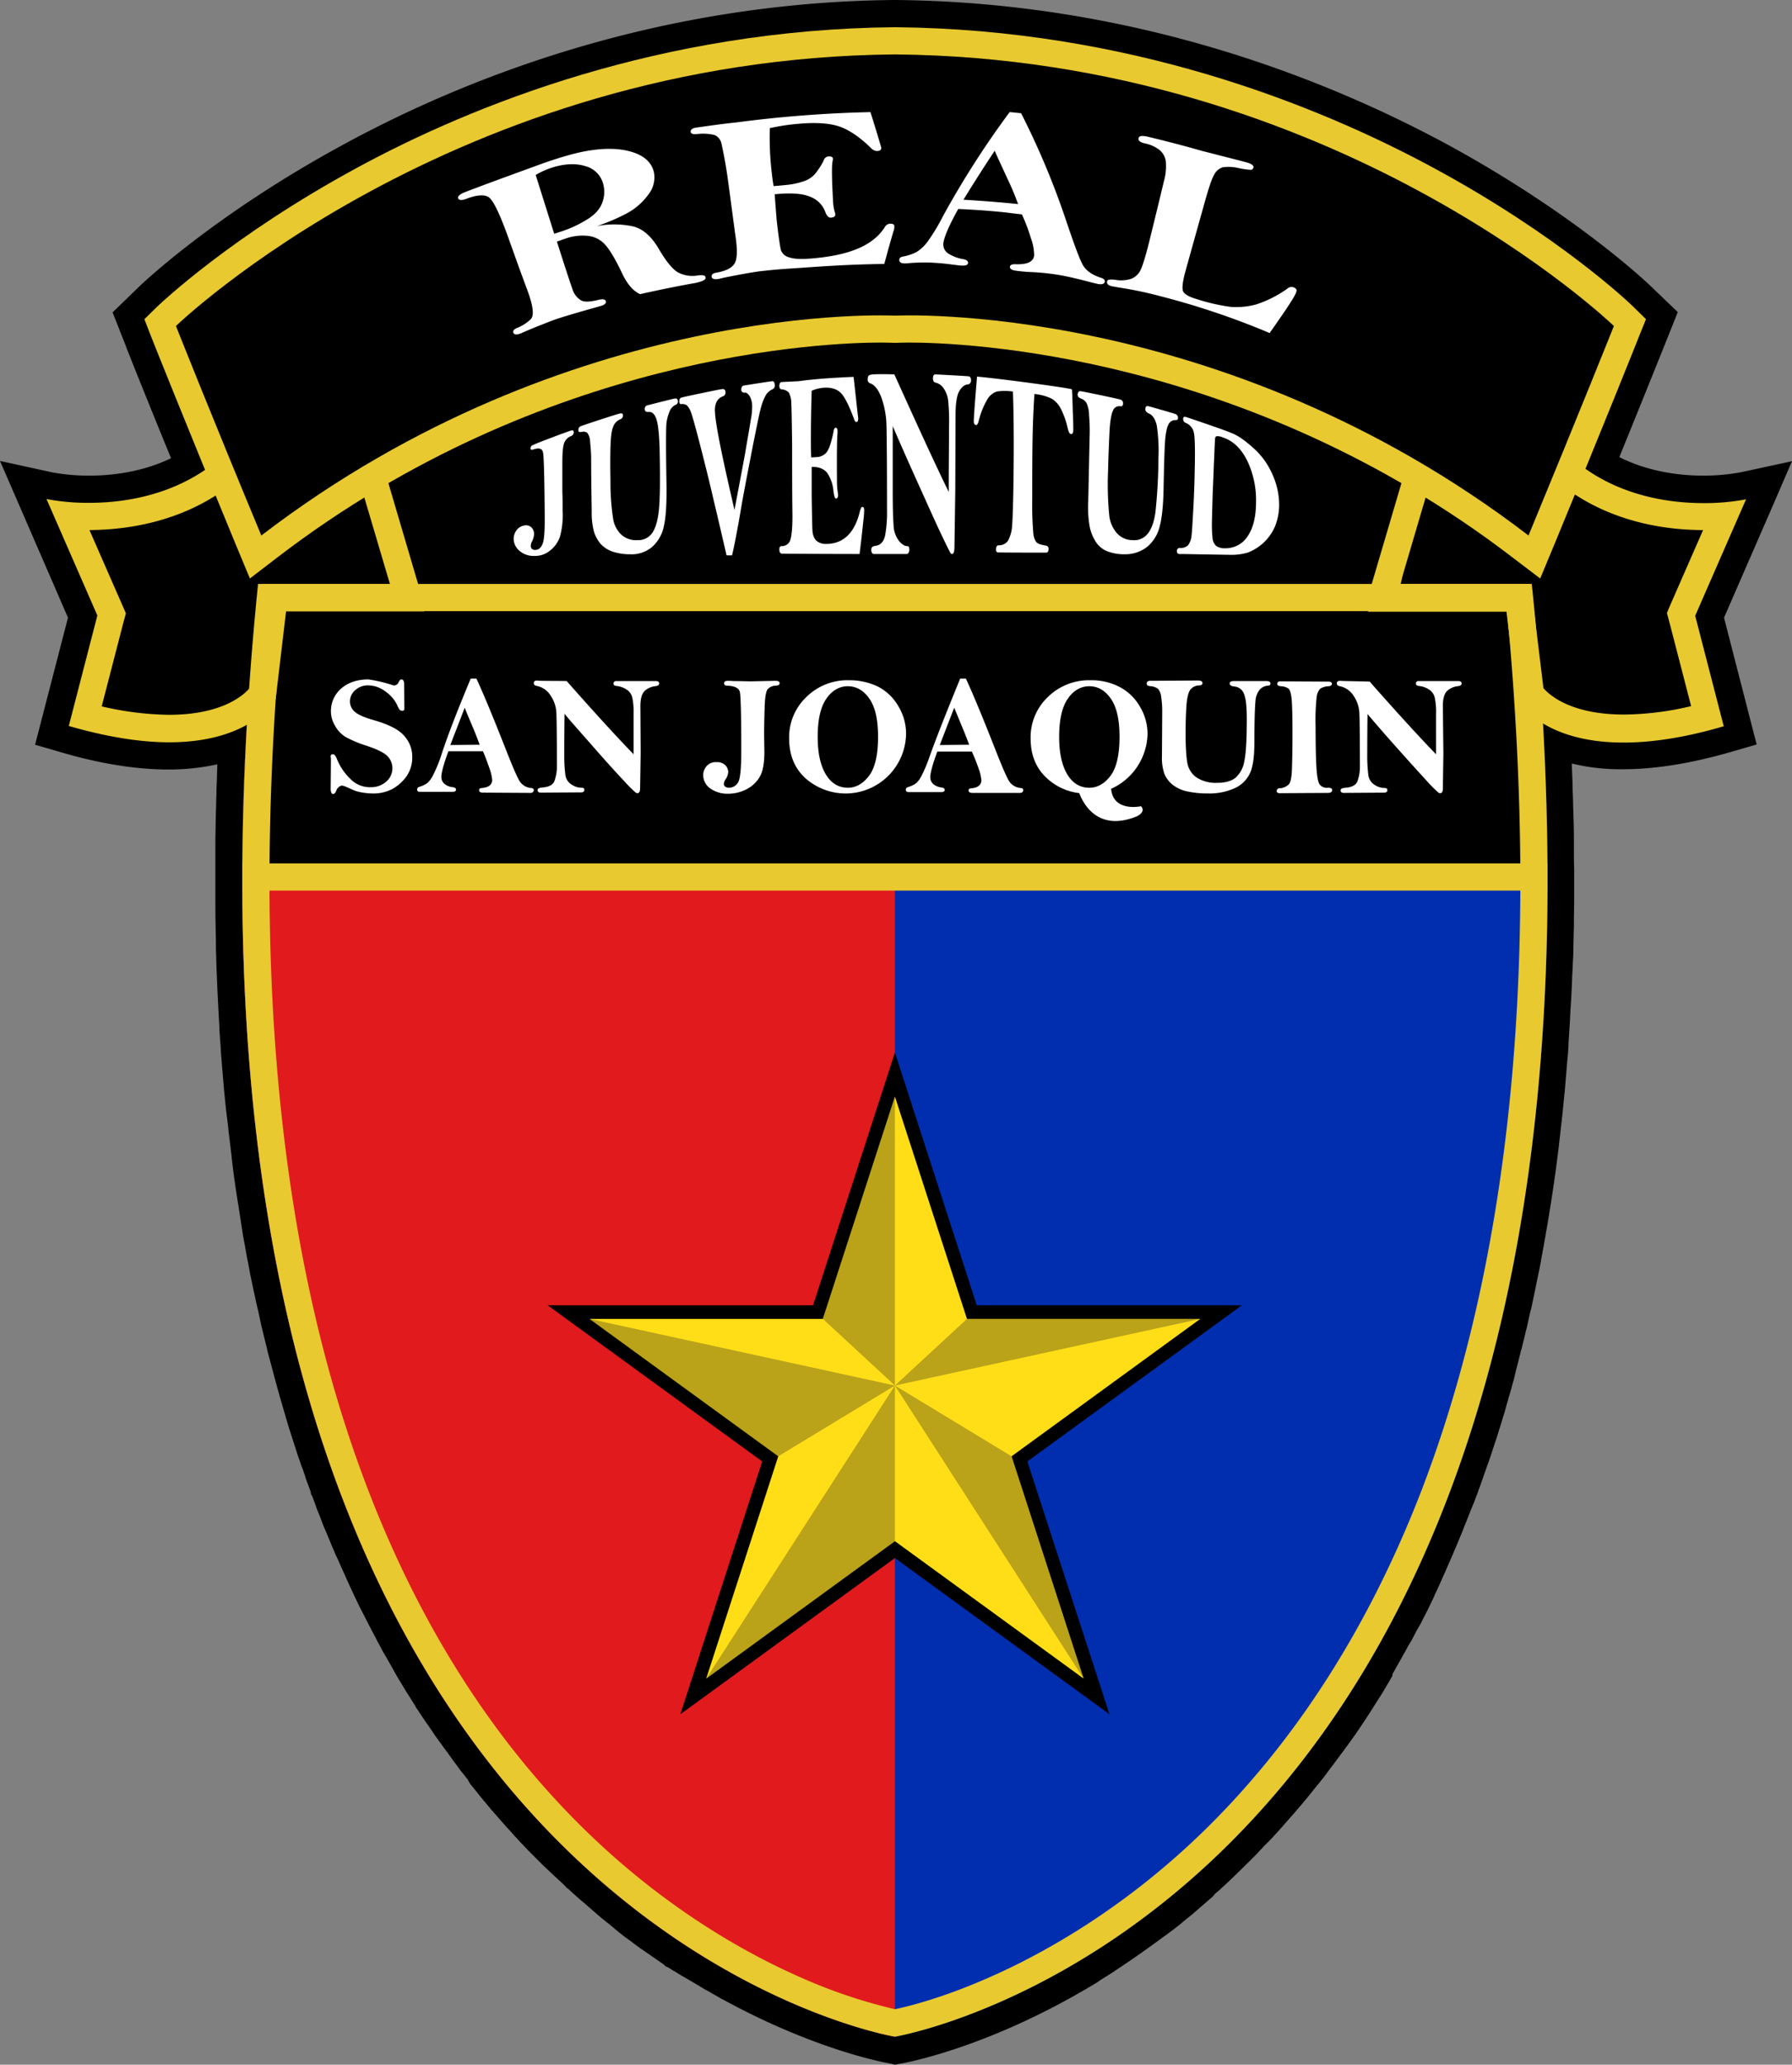
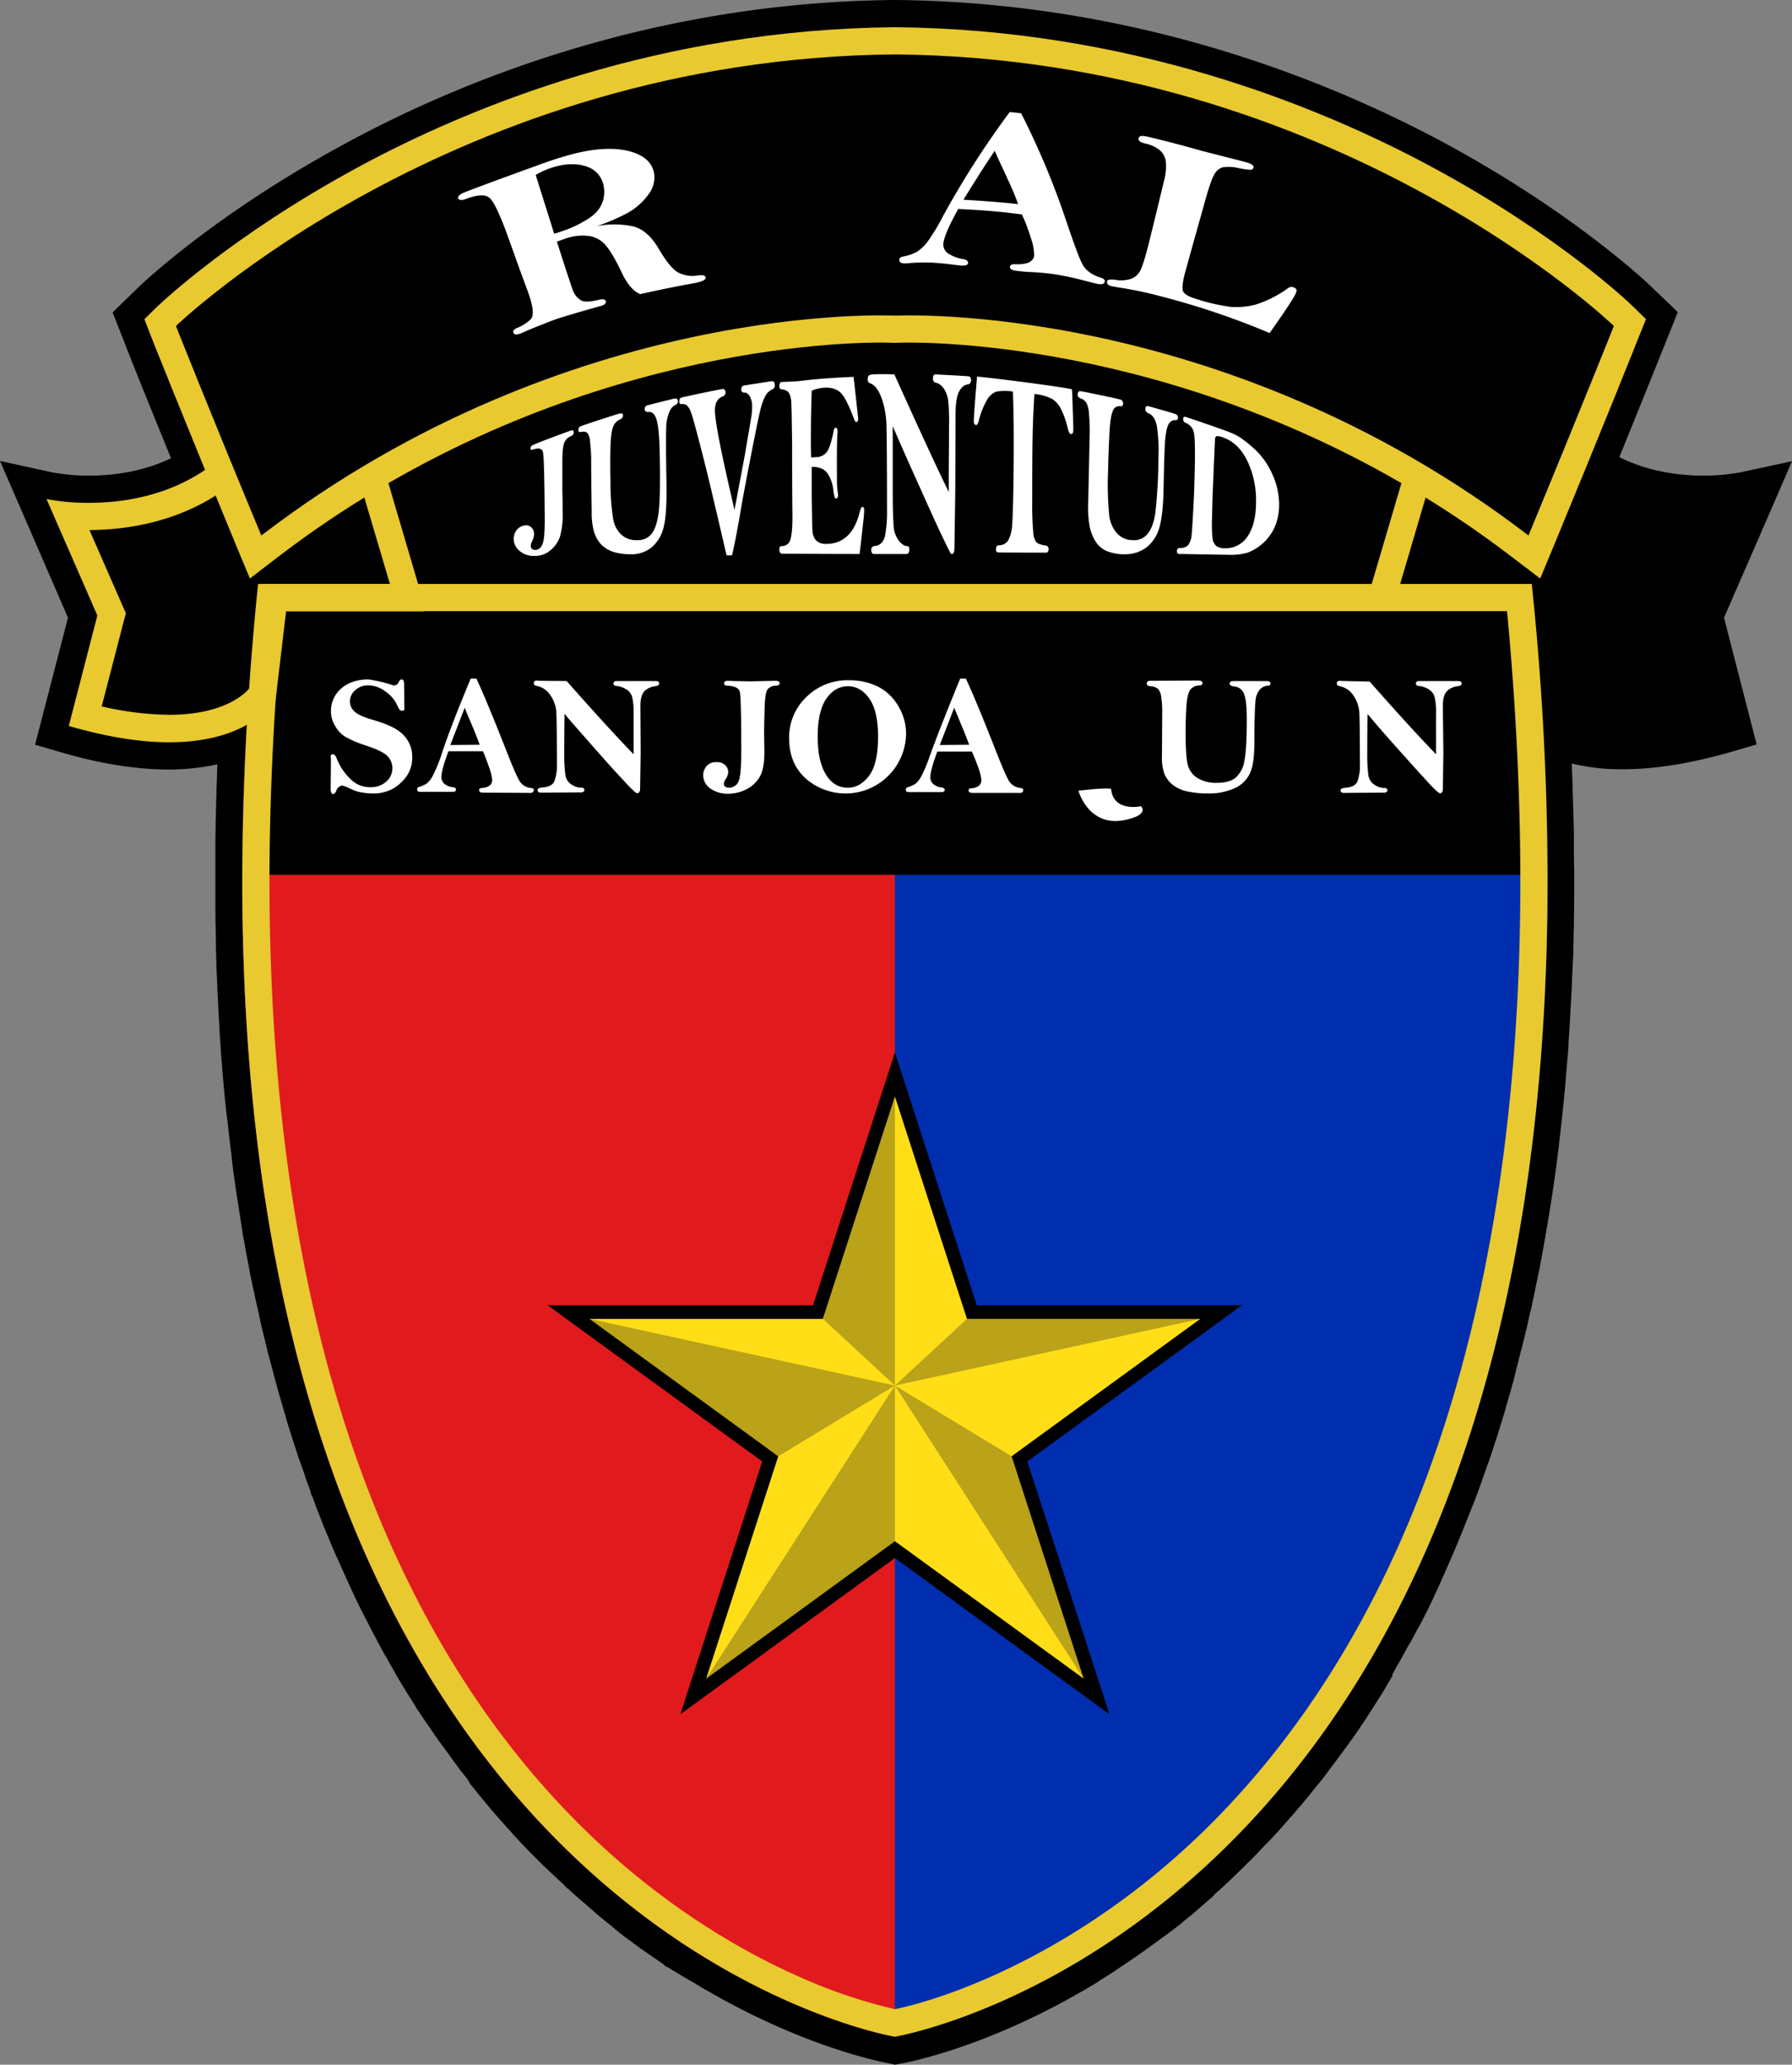
<svg xmlns="http://www.w3.org/2000/svg" viewBox="0 0 659 758.8">
  <rect x="0" y="0" width="659" height="758.8" fill="#808080" stroke="none" />
  <defs>
    <style>.cls-1{fill:none;}.cls-2{fill:#012eaf;}.cls-3{fill:#e11a1d;}.cls-4{fill:#e8c930;}.cls-5{fill:#fff;}.cls-6{fill:#ffde17;}.cls-7{clip-path:url(#clip-path);}.cls-8{fill:#231f20;opacity:0.31;isolation:isolate;}</style>
    <clipPath id="clip-path">
      <path class="cls-1" d="M563.3,214.6H94.9C45.4,701.5,329.1,748.5,329.1,748.5S612.8,701.5,563.3,214.6Z" />
    </clipPath>
  </defs>
  <g id="Capa_2" data-name="Capa 2">
    <g id="Capa_1-2" data-name="Capa 1">
      <g id="Capa_2-2" data-name="Capa 2">
        <g id="Capa_1-2-2" data-name="Capa 1-2">
          <path d="M327.5,758.4c-1.1-.2-27-4.6-61.9-23.7l-.8-.4-.1-.1-2.3-1.3c-.8-.4-1.5-.9-2.3-1.3,0,0-1.5-.8-1.9-1.1h0l-1.5-.9-2.2-1.3-.7-.4-2.2-1.3-.9-.5-2.1-1.3-.3-.2-.6-.3-.3-.2-1.6-1-1.1-.5-.7-.7-7.8-5.4-.8-.5-.2-.2c-.7-.5-1.4-1-2.2-1.6l-.9-.7L230,712l-.9-.7-.4-.3-.1-.1-.9-.7h0l-1.6-1.3h0l-.2-.2h0l-1.8-1.5-.2-.2-.2-.1-1-.8-1.6-1.3-1.3-1.1-1.6-1.4-1.4-1.2-1.7-1.5-1.8-1.5-2.8-2.5-1.6-1.5-.4-.2-1-1.1h0l-2.9-2.7c-1-.9-2-1.9-3-2.8l-1.8-1.7-1.2-1.2-1.2-1.2-1.9-1.9-1.2-1.2-1.8-1.9c-.5-.5-1.1-1.1-1.6-1.7l-1.4-1.5-.1-.1c-.5-.5-1-1.1-1.5-1.7l-1.4-1.5-2.3-2.6-2.9-3.3-.1-.2-.4-.3-.6-.8-.5-.6h0l-1.5-1.8h0c-.1-.1-1.5-1.8-2-2.4h0l-.6-.8-2.7-3.3L172,654l-1.8-2.3-.6-.7c-.5-.6-.9-1.3-1.4-1.9l-.5-.7c-1.1-1.4-2.1-2.9-3.2-4.4l-.6-.8-1.4-1.9-1.1-1.5-1.5-2.1-.2-.3-.1-.2-.7-1c-.6-.9-1.2-1.8-1.8-2.6L156,632l-1.8-2.7-.8-1.2-.4-.5-.2-.5-2-3.2-1.6-2.5s-2.4-4-2.6-4.3l-1.1-1.9-.6-1.1-1.7-3-1.3-2.3-.9-1.5-1.6-3a21.16,21.16,0,0,1-1.1-2.1l-.1-.2h0l-.7-1.3c-1.6-3-3.1-6-4.6-8.9s-2.9-6-4.4-9.2l-.4-.9c-.6-1.3-1.2-2.7-1.8-4l-.6-1.3c-.6-1.3-1.1-2.6-1.7-3.8l-.7-1.5c-.5-1.3-1.1-2.5-1.6-3.8l-.7-1.7-1.6-3.8-.4-.9-.3-.8-1.3-3.4-.9-2.2h0l-.6-1.7h0l-1.1-3-.4-.6-.2-1.1-1.3-3.5-.5-1.4-.1-.2v-.2l-.5-1.5c-.3-.9-.6-1.8-1-2.7l-.4-1.2c-.7-1.9-1.3-3.8-1.9-5.7l-.5-1.5c-.4-1.3-.8-2.5-1.2-3.8l-.3-.9c-.5-1.5-.9-3-1.4-4.6l-.2-.8c-.7-2.2-1.3-4.5-2-6.8-.4-1.4-.8-2.9-1.2-4.3l-.7-2.6c-.3-1-.5-2-.8-3l-.7-2.6c-.3-1.3-.7-2.5-1-3.8l-.1-.2-.2-1.1-.4-1.6c-.4-1.6-.8-3.2-1.2-4.9l-.5-2L95,482l-.5-2.1c-.4-1.6-.7-3.3-1.1-5l-.5-2.3c-.3-1.7-.7-3.2-1-4.9l-.6-3.3c-.2-.8-.3-1.6-.5-2.4l-.8-4.6c-.2-1-.4-2.1-.6-3.1l-.8-5.2c-.3-2-.6-3.9-.9-5.9l-.1-.5c-.2-1.5-.5-3-.7-4.5-.6-4-1.2-8.2-1.7-12.8v-.3c-.4-3-.7-5.9-1.1-8.9l-.3-3-.4-3.1-.4-3.5c-.2-1.9-.4-3.9-.6-5.9l-.2-2.5c-.2-1.9-.3-3.8-.5-5.8l-.2-2.6c-.2-1.9-.3-3.9-.4-5.8-.1-.9-.3-4-.3-4a14.08,14.08,0,0,1-.1-2c0-.5-.3-5.3-.3-5.3l-.3-6-.2-4c0-1-.1-2-.1-3l-.2-4.1c0-1.4-.1-2.9-.1-4.3l-.1-2.4v-2.2c0-2-.1-4-.1-6-.1-3.9-.1-8.1-.1-13.2V310c0-2.5.1-5,.1-7.5l.1-4.2c.1-2.2.1-4.4.2-6.6v-1.3c0-.5.1-2.4.1-2.4.1-2,.1-4,.2-6.1v-1a83.37,83.37,0,0,1-18,1.9c-11.8,0-25.1-2.1-39.7-6.4l-9.3-2.7L25,227,0,169.4l19.2,4.2a75.32,75.32,0,0,0,13.5,1.2c8.2,0,19.4-1.2,30.2-6.4-10.2-24.9-16.6-41-16.6-41.2l-4.9-12.4,9.6-9.3c1.1-1.1,28-26.8,75.7-52.6C170.3,29.2,240.9.8,328.9,0h.3c88.1.8,158.7,29.2,202.5,52.8,47.6,25.8,74.5,51.5,75.6,52.6l9.7,9.3-5,12.5c-.1.2-6.4,16-16.5,40.8,11,5.5,22.5,6.8,31,6.8a77,77,0,0,0,13.5-1.2l19-4.1-7.7,17.8L634,227l12,46.6-9.3,2.7c-14.5,4.2-27.9,6.4-39.7,6.4a75.85,75.85,0,0,1-19-2.1s.1,1.8.1,2.6c.1,2.1.2,4.2.2,6.3l.1,2.5c.1,2.2.1,4.4.2,6.6l.1,3.8c.1,2.6.1,5.2.1,7.8v1.4c0,2.6,0,5.1.1,7.7v8c0,3.2,0,6.4-.1,9.6v2.9c0,1.4-.1,2.8-.1,4.2,0,0-.1,4.2-.1,5,0,1.6-.1,3.2-.2,4.8,0,0-.1,3.3-.2,4.2-.1,1.7-.1,3.4-.2,5.1v.1c-.1,1.2-.1,2.5-.2,3.7-.1,1.7-.2,3.4-.3,5-.1,1.3-.1,2.5-.2,3.8-.1,1.7-.2,3.3-.3,5-.1,1.2-.2,2.5-.2,3.7-.1,1.6-.2,3.3-.4,4.9l-.3,3.6c-.1,1.6-.3,3.2-.4,4.9l-.3,3.5c-.2,1.6-.3,3.2-.5,4.9l-.4,4c-.2,1.4-.3,2.8-.5,4.2l-.4,3.8c-.2,1.4-.3,2.9-.5,4.3l-.3,2.3c-.8,6.4-1.7,12.7-2.7,18.8l-.3,1.9c-.2,1.4-.5,2.9-.7,4.3l-.6,3.3c-.2,1.4-.5,2.8-.7,4.2,0,0-.5,2.6-.6,3.2-.3,1.5-.5,3-.8,4.4,0,0-.4,2.2-.6,3-.3,1.4-.6,2.9-.9,4.3l-.6,3-.9,4.2a24.6,24.6,0,0,1-.7,2.9c-.3,1.4-.6,2.8-.9,4.1-.2,1-.4,1.9-.7,2.9-.3,1.4-.6,2.7-1,4.1-.2.9-.4,1.7-.6,2.5l-.1.2c-.3,1.4-.7,2.7-1,4.1l-.5,1.9-.2.7-1,4.2-.8,2.8c-.3,1.3-.7,2.5-1.1,3.8l-.4,1.5c-.5,1.6-.9,3.3-1.4,4.9-.2.5-.8,2.6-.8,2.6l-1.1,3.5c-.4,1.3-.8,2.7-1.3,4l-.7,2.2c-.4,1.1-.7,2.2-1.1,3.3,0,0-.7,2-.8,2.4l-.2.4c-.4,1.2-.8,2.3-1.2,3.4,0,0-.7,2.1-.9,2.6-.4,1.2-.8,2.3-1.3,3.5v.2l-.9,2.3c-.4,1.1-.8,2.2-1.3,3.3l-1,2.5-1.3,3.3-.5,1.2-.5,1.3c-.4,1.1-.9,2.2-1.3,3.2l-1,2.4c-.4,1-.9,2.1-1.3,3.1l-1.1,2.5c-.4,1-.9,2-1.3,3l-1,2.3-.2.4-1.2,2.7c-.2.5-1.3,2.9-1.3,2.9a25.57,25.57,0,0,0-1.1,2.4l-1,2.1-1.4,2.9c-.5.9-.9,1.8-1.4,2.7l-1.1,2.2-1.3,2.2-1.4,2.7c-.4.8-.8,1.5-1.3,2.3l-.5.8-.9,1.7c-.4.8-.9,1.5-1.3,2.3l-.2.4-1.2,2.1c-.4.7-1,1.7-1.4,2.5l-.8,1.4-.1.8c-.5.8-.9,1.6-1.4,2.4s-.9,1.5-1.3,2.2-.9,1.5-1.4,2.3l-1.4,2.2-1.4,2.2-1.4,2.2c-.5.8-1,1.5-1.4,2.2l-1.5,2.2-.2.3-1.2,1.8-.3.4-.8,1.2-1.8,2.5-1.6,2.2-1.4,1.9c-1,1.3-1.9,2.6-2.9,3.9l-.9,1.2c-.7.9-1.4,1.8-2,2.7l-1.5,1.9-1.5,1.9c-.3.3-2.3,2.8-2.6,3.2l-1.7,2.1-1.7,2-2.3,2.7-2.9,3.3-2.1,2.4-1.8,2-1.2,1.3c-.6.7-1.2,1.3-1.9,2l-1.2,1.2c-.7.7-1.3,1.4-2,2.1l-1,1.1-2.3,2.3-.8.8c-3,3-6.1,6-9.2,8.9l-.6.5a26.22,26.22,0,0,1-2.5,2.2L446,697l-1.3,1.1-1.5,1.3-2.2,1.9-.9.8-2.1,1.8-.9.7-2.2,1.8-.8.7-2.3,1.8-.8.6-2.4,1.8-.6.4c-.9.7-1.8,1.3-2.7,2l-.3.2c-4.9,3.6-10,7.1-15,10.4l-.1.1c-.9.6-1.9,1.2-2.8,1.8l-.2.1c-.9.6-1.8,1.1-2.7,1.7l-.2.2-2.6,1.6-.2.1c-.9.5-1.8,1.1-2.7,1.6l-.2.1c-37.6,21.8-66.4,26.7-67.6,26.9l-1.6.3Z" />
          <path class="cls-2" d="M563.3,214.6H94.9C45.4,701.5,329.1,748.5,329.1,748.5S612.8,701.5,563.3,214.6Z" />
          <path class="cls-2" d="M569.1,321.5c.8,387.1-240,427-240,427s-240.8-39.9-240-427c.1-33,1.9-68.6,5.8-106.9H563.3C567.2,252.9,569,288.5,569.1,321.5Z" />
          <path class="cls-3" d="M94.9,214.6H329.1V748.5S45.4,701.5,94.9,214.6Z" />
          <path d="M569.1,321.5H89.1c.1-33,1.9-68.6,5.8-106.9H563.3C567.2,252.9,569,288.5,569.1,321.5Z" />
          <path d="M597.1,267.7c-23.6,0-32.5-10.1-34.4-12.7l-4.2-35.4H509.1c3-16.2,12.8-62.3,31.6-81.2l.2-.2a23.59,23.59,0,0,1,3.6,2.6c3,2.5,6.8,5.5,11.6,5.9,17.3,37.2,51.3,42.9,70.4,42.9q4.2,0,7.5-.3l-15.8,36.3,9.7,37.5A119,119,0,0,1,597.1,267.7Z" />
-           <path class="cls-4" d="M541.5,145c2.7,2.2,6.4,5.1,11.2,6.4,18.7,37.4,53.6,43.4,73.6,43.4l-12,27.4-1.3,3.1.9,3.3,8,30.9a108.5,108.5,0,0,1-24.7,3.1c-19,0-27.1-6.8-29.6-9.7L564,223.4l-1.1-8.8H515.1c4.2-20.3,13.1-53.3,26.4-69.6m-.8-11.8a5,5,0,0,0-3.6,1.8c-24.3,24.5-34,89.8-34,89.8H554l3.8,32.1s8.5,16,39.2,16c9.8,0,22-1.6,36.9-6l-10.5-40.6,18.7-42.8a81.56,81.56,0,0,1-15.6,1.4c-19.4,0-51.7-6-67.2-43.1a6.8,6.8,0,0,1-2,.2c-6.8,0-11.7-8.7-16.6-8.8Z" />
          <path d="M62.1,267.7a123.27,123.27,0,0,1-30.8-4.5L41,225.7,25.1,189.4q3.3.3,7.5.3c19.1,0,53.1-5.7,70.4-42.9,4.9-.4,8.6-3.4,11.7-5.9a19,19,0,0,1,3.7-2.6l.2.2c18.8,18.9,28.6,65,31.6,81.2H100.8l-4.2,35.4C94.6,257.7,85.9,267.7,62.1,267.7Z" />
          <path class="cls-4" d="M117.6,145c13.4,16.4,22.3,49.3,26.4,69.7H96.3l-1,8.8L91.7,253c-2.5,2.9-10.6,9.7-29.6,9.7a114.41,114.41,0,0,1-24.7-3.1l8-30.9.9-3.3-1.4-3.2-12-27.4c19.9-.1,54.8-6,73.6-43.4,4.7-1.3,8.4-4.3,11.1-6.4m.9-11.8c-4.9,0-9.8,8.7-16.6,8.7a13.55,13.55,0,0,1-2-.2C84.4,178.8,52,184.8,32.7,184.8a81.56,81.56,0,0,1-15.6-1.4l18.7,42.8L25.3,266.8c14.9,4.3,27,6,36.9,6,30.8,0,39.2-16,39.2-16l3.8-32.1H156s-9.7-65.3-33.9-89.8a5.33,5.33,0,0,0-3.6-1.7Z" />
          <path class="cls-5" d="M144.7,251.9a1.83,1.83,0,0,0,1.9-1.2c.3-.6.6-1,1-1,.6,0,.9.4,1,1.3l.1,9.4a.64.64,0,0,1-.6.8h-.2a1.61,1.61,0,0,1-.9-.3,11.4,11.4,0,0,1-1-1.9,12.76,12.76,0,0,0-4.3-4.9,10.33,10.33,0,0,0-6.1-2.2,6.7,6.7,0,0,0-4.9,1.7,5.36,5.36,0,0,0-2,4.3,4.9,4.9,0,0,0,1.8,3.7c1.2,1.1,3.6,2.1,7.1,3.1,5.5,1.6,9.2,3.5,11.1,5.8a11.27,11.27,0,0,1,2.9,7.6,12.16,12.16,0,0,1-2.1,7.2,16.09,16.09,0,0,1-5.1,4.6,15,15,0,0,1-7.5,1.7,25,25,0,0,1-5.4-.7c-1.9-.5-4.5-2.1-5.8-2.2a2.79,2.79,0,0,0-2,1.8c-.3.8-.7,1.3-1.2,1.3s-.8-.5-.9-1.6l.1-11.1c0-.5-.1-.9-.1-1.1,0-.6.3-.8.9-.8.4,0,.9.5,1.3,1.5a20.8,20.8,0,0,0,5.1,7.6,9.88,9.88,0,0,0,7.4,3,8.32,8.32,0,0,0,5.8-2.1,6.44,6.44,0,0,0,2.2-4.9,6.29,6.29,0,0,0-2-4.6c-1.3-1.2-3.8-2.4-7.4-3.6a43.14,43.14,0,0,1-7.7-3.2,10.76,10.76,0,0,1-4-4.2,10.23,10.23,0,0,1-1.5-5.4,10.87,10.87,0,0,1,3.7-8.2c2.5-2.2,5.8-3.4,10.1-3.4A52.18,52.18,0,0,1,144.7,251.9Z" />
          <path class="cls-5" d="M173.1,249.4h2.1c2.7,5.8,6.5,15,11.4,27.5,2.3,5.8,3.8,9.2,4.7,10.5a5.46,5.46,0,0,0,4.1,2.2c.6.1.9.3.9.8s-.4,1-1.2,1l-17.5-.1c-.9,0-1.4-.3-1.4-.9s.3-.7,1-.8c2.5-.2,3.8-1.2,3.8-3a17.43,17.43,0,0,0-1.1-4.5c-.7-2-1.4-4-2.3-6H164.9c-1.8,4.8-2.6,8-2.6,9.5a3.32,3.32,0,0,0,1.3,2.6,5.69,5.69,0,0,0,2.9,1.1q1.2.15,1.2.9c0,.5-.4.8-1.2.8h-12c-.8,0-1.1-.3-1.1-.9a1,1,0,0,1,.7-.9,10.76,10.76,0,0,0,2.9-1.3,8.93,8.93,0,0,0,2.2-2.9,52.8,52.8,0,0,0,2.9-6.9C164.3,271.2,168,261.6,173.1,249.4Zm-2.2,10.7-5.3,13.7,10.8-.1c-.6-1.6-1.4-3.8-2.6-6.6C172.5,264,171.5,261.7,170.9,260.1Z" />
          <path class="cls-5" d="M208.4,250.3c9.8,11.1,18.1,20.2,24.6,26.9V262.4a24.75,24.75,0,0,0-.5-6.1,4.72,4.72,0,0,0-2.1-2.9,8.23,8.23,0,0,0-3.7-1.3c-.8-.1-1.1-.4-1.1-.9a.92.92,0,0,1,1-.9h14.6q1.2,0,1.2.9c0,.6-.5.9-1.6,1a6.94,6.94,0,0,0-3.6,1.6c-1.1,1-1.7,2.8-1.7,5.7l.1,17.3-.2,13c0,1.1-.4,1.7-1,1.7a1.42,1.42,0,0,1-.6-.2,41.63,41.63,0,0,1-4.2-4.2q-3.9-4.05-11.4-12.6c-5-5.7-8.6-9.7-10.6-12.2,0,.6-.1,5.7-.1,15.4a53.74,53.74,0,0,0,.4,7,4.93,4.93,0,0,0,2.4,3.7,6.63,6.63,0,0,0,3.6,1.1c.7,0,1,.3,1,.8s-.4.9-1.1.9l-14.9.1c-.8,0-1.2-.3-1.2-1,0-.5.6-.8,1.9-.9,2.3-.2,3.8-1,4.3-2.4a16,16,0,0,0,.9-5.8c0-10.5-.1-17-.2-19.3a12.31,12.31,0,0,0-2.2-6.4,7.8,7.8,0,0,0-4.9-3.4c-.8-.1-1.2-.5-1.2-1,0-.7.4-1,1.3-1C198,250.3,206.1,250.2,208.4,250.3Z" />
          <path class="cls-5" d="M276.3,250.4l8.9-.2q1.5,0,1.5.9c0,.6-.5.8-1.4.9a4,4,0,0,0-3,1.3c-.6.8-1,2.9-1.1,6.5s-.2,6.9-.2,10.1l.1,6.3c0,4-.5,7-1.5,8.9a11.57,11.57,0,0,1-4.6,4.7,14.79,14.79,0,0,1-7.1,1.9,11.08,11.08,0,0,1-6.8-2,6,6,0,0,1-2.5-4.9,5.07,5.07,0,0,1,1.3-3.3,4.35,4.35,0,0,1,3.6-1.4,4.2,4.2,0,0,1,3.2,1.1,3.63,3.63,0,0,1,1.1,2.6,5.38,5.38,0,0,1-.9,2.5,3.63,3.63,0,0,0-.7,1.7,1.17,1.17,0,0,0,.5,1.1,2.3,2.3,0,0,0,1.4.4,3.83,3.83,0,0,0,3.5-2.3c.7-1.6,1-5.4,1-11.5,0-12.7-.2-19.8-.5-21.3s-1.9-2.3-4.6-2.4q-1.2,0-1.2-.9c0-.6.5-.9,1.3-.9.2,0,.9,0,2.2.1C272.5,250.3,274.6,250.4,276.3,250.4Z" />
          <path class="cls-5" d="M312.2,250a24,24,0,0,1,10.8,2.4,18.32,18.32,0,0,1,7.4,7.2,19.35,19.35,0,0,1,2.8,10.2,22.25,22.25,0,0,1-36.9,16.3c-4.1-3.7-6.1-8.6-6.1-14.8a20.39,20.39,0,0,1,6.3-15.1A21.41,21.41,0,0,1,312.2,250Zm10.7,20.8c0-6.2-1-10.8-3.1-13.9s-4.8-4.7-8-4.7-5.9,1.6-8,4.7-3.1,7.8-3.1,13.9q0,8.85,3,13.8c2,3.3,4.7,4.9,8.1,4.9,3,0,5.6-1.5,7.8-4.4s3.3-7.8,3.3-14.3Z" />
-           <path class="cls-5" d="M401,250a22.3,22.3,0,0,1,10.8,2.5,18.32,18.32,0,0,1,7.4,7.2,19.35,19.35,0,0,1,2.8,10.2,22.69,22.69,0,0,1-13.4,20,20.62,20.62,0,0,1-8.8,1.7,21,21,0,0,1-14.7-5.5c-4.1-3.7-6.1-8.6-6.1-14.8a20.39,20.39,0,0,1,6.3-15.1A21.56,21.56,0,0,1,401,250Zm10.7,20.8c0-6.2-1-10.8-3.1-13.9s-4.8-4.7-8-4.7-5.9,1.6-8,4.7-3.1,7.8-3.1,13.9q0,8.85,3,13.8c2,3.3,4.7,4.9,8.1,4.9,3,0,5.6-1.5,7.8-4.4s3.3-7.8,3.3-14.3Z" />
          <path class="cls-5" d="M353.1,249.4h2.1c2.7,5.8,6.5,15,11.4,27.5,2.3,5.8,3.8,9.2,4.7,10.5a5.63,5.63,0,0,0,4.1,2.2c.6.1.9.3.9.8s-.4,1-1.2,1H357.6c-.9,0-1.4-.3-1.4-.9s.3-.7,1-.8c2.5-.2,3.7-1.3,3.7-3a17.43,17.43,0,0,0-1.1-4.5q-1.05-3-2.4-6H344.7c-1.8,4.8-2.6,8-2.6,9.5a3.32,3.32,0,0,0,1.3,2.6,5.7,5.7,0,0,0,2.8,1.1q1.2.15,1.2.9c0,.5-.4.8-1.2.8h-12c-.8,0-1.1-.3-1.1-.9a1,1,0,0,1,.7-.9,10.76,10.76,0,0,0,2.9-1.3,8.93,8.93,0,0,0,2.2-2.9,52.8,52.8,0,0,0,2.9-6.9C344.3,271.2,348.1,261.6,353.1,249.4Zm-2.2,10.7-5.3,13.7,10.8-.1c-.6-1.6-1.4-3.8-2.6-6.6C352.5,264,351.6,261.7,350.9,260.1Z" />
          <path class="cls-5" d="M423,250.2l17.6-.1c1,0,1.6.3,1.6.9s-.4.9-1.2.9a4.22,4.22,0,0,0-3.3,1.6c-.7,1-1.2,3-1.4,6s-.3,6.3-.3,9.9c0,5.8.3,9.7.8,11.7a8.12,8.12,0,0,0,3.5,4.8,13.1,13.1,0,0,0,7.2,1.8c3,0,5.3-.6,6.9-1.9a10.4,10.4,0,0,0,3.2-6.1c.6-2.8.9-7.9.9-15.4,0-4.4-.3-7.5-1-9.2a4.1,4.1,0,0,0-3.5-2.8c-1.2-.1-1.8-.5-1.8-1.1s.5-.9,1.5-.9h12q1.5,0,1.5.9c0,.6-.4.8-1.1.8a4.44,4.44,0,0,0-2.8,1.4,7.28,7.28,0,0,0-1.6,4.2c-.2,2-.4,6.9-.4,15,0,5.3-.5,9.1-1.6,11.5a11.31,11.31,0,0,1-5.5,5.5,22.52,22.52,0,0,1-9.9,2,34.74,34.74,0,0,1-7.9-.8,13,13,0,0,1-5.3-2.5,10.24,10.24,0,0,1-2.9-3.9,18,18,0,0,1-.9-6.5l.1-16.3a34.35,34.35,0,0,0-.4-5.6,5,5,0,0,0-1.2-2.9,5.38,5.38,0,0,0-2.5-.9,2.77,2.77,0,0,1-1.3-.3.91.91,0,0,1-.3-.7C421.7,250.5,422.2,250.2,423,250.2Z" />
-           <path class="cls-5" d="M470.8,250.4l17.8.1c.8,0,1.2.3,1.2.8s-.4.8-1.1.9a6.2,6.2,0,0,0-3.2.9,5.45,5.45,0,0,0-1.3,3,78,78,0,0,0-.4,10.8c0,6.4.1,11.4.3,14.9s.6,5.7,1.2,6.5a3.37,3.37,0,0,0,3.1,1.2c1,0,1.5.3,1.5.8,0,.7-.5,1.1-1.6,1.1l-17.7.1c-.8,0-1.1-.3-1.1-.9a1,1,0,0,1,1-.9,5.09,5.09,0,0,0,3.5-1.5c.6-.7,1-2.5,1.1-5.4s.2-7.2.2-13.2q0-9.45-.3-12.6c-.2-2.1-.6-3.4-1.1-3.9a5.29,5.29,0,0,0-3-.9q-1.2-.15-1.2-.9C469.7,250.8,470,250.4,470.8,250.4Z" />
          <path class="cls-5" d="M503.7,250.5c9.8,11.1,17.9,20,24.4,26.7V262.4a24.75,24.75,0,0,0-.5-6.1,4.72,4.72,0,0,0-2.1-2.9,8.23,8.23,0,0,0-3.7-1.3c-.8-.1-1.1-.4-1.1-.9a.87.87,0,0,1,1-.9h14.6q1.2,0,1.2.9c0,.6-.5.9-1.6,1a6.94,6.94,0,0,0-3.6,1.6c-1.1,1-1.7,2.8-1.7,5.7l.2,17.3-.2,13c0,1.1-.3,1.7-1,1.7a1.42,1.42,0,0,1-.6-.2,41.63,41.63,0,0,1-4.2-4.2c-2.5-2.7-6.3-6.9-11.3-12.5s-8.6-9.8-10.6-12.2c0,.6-.1,5.7-.1,15.4a53.74,53.74,0,0,0,.4,7,4.93,4.93,0,0,0,2.4,3.7,6.63,6.63,0,0,0,3.6,1.1c.7,0,1,.3,1,.8s-.4.9-1.1.9l-14.9.1c-.8,0-1.2-.3-1.2-1,0-.5.6-.8,1.9-.9,2.3-.2,3.8-1,4.3-2.4a16,16,0,0,0,.9-5.8c0-10.5-.1-17-.2-19.3a12.31,12.31,0,0,0-2.2-6.4,7.8,7.8,0,0,0-4.9-3.4c-.8-.1-1.2-.5-1.2-1,0-.7.4-1,1.3-1C493.1,250.3,501.4,250.4,503.7,250.5Z" />
          <path class="cls-5" d="M419.6,296.3s-10.2,2.3-11-6.4c-2.5-.5-12,.7-12,.7S401,307,418.1,300C421.7,298.1,419.6,296.3,419.6,296.3Z" />
          <polygon class="cls-6" points="329.1 395 357.4 482.2 449.1 482.2 374.9 536.2 403.3 623.4 329.1 569.5 254.9 623.4 283.3 536.2 209.1 482.2 300.8 482.2 329.1 395" />
          <path d="M408,630l-78.9-57.4L250.2,630l30.1-92.9-78.9-57.4H299l30.1-92.9,30.1,92.9h97.5l-78.9,57.4ZM216.8,484.7l69.4,50.5-26.5,81.7,69.4-50.5,69.4,50.5L372,535.2l69.4-50.5H355.6L329.1,403l-26.5,81.7Z" />
          <g class="cls-7">
-             <rect class="cls-4" x="75" y="317.3" width="529.6" height="10" />
-           </g>
+             </g>
          <polygon class="cls-4" points="534.3 148.8 512.9 221.4 145.4 221.4 123.9 148.8 329.1 85.8 534.3 148.8" />
          <polygon points="521.9 155.4 503.3 218.5 154.9 218.5 136.3 155.4 329.1 96.3 521.9 155.4" />
          <path class="cls-4" d="M556,204.7c-98-75-201.8-78.8-221.6-78.8-3.1,0-4.8.1-4.8.1h-1s-1.7-.1-4.8-.1c-19.8,0-123.6,3.8-221.6,78.8l-10.3,7.9-5-12c-18.3-44.2-31.3-76.8-31.4-77.1l-2.4-6.2,4.8-4.7c1.1-1,27-25.8,73.5-51C174,38.5,243.1,10.8,329,10h.2c86,.8,155,28.5,197.8,51.6,46.5,25.1,72.4,49.9,73.5,51l4.8,4.7-2.5,6.2c-.1.3-13.1,32.9-31.4,77.1l-5,12Z" />
          <path d="M329.1,20C166.7,21.4,64.7,119.8,64.7,119.8s12.8,32.3,31.4,77c113.6-87,233-80.8,233-80.8s119.4-6.2,233,80.8c18.5-44.7,31.4-77,31.4-77S491.5,21.4,329.1,20Z" />
          <path class="cls-5" d="M219.5,83.1a33.1,33.1,0,0,1,13.3.1c3.7.9,6.9,3.8,9.6,8.5q3.9,6.6,6.9,8.4a11.51,11.51,0,0,0,7.5,1.1c1.7-.2,2.6,0,2.7.8s-1.1,1.4-3.8,2c-6.8,1.2-13.6,2.6-20.3,4.1-2.5-1.1-4.7-3.6-6.6-7.6-2.4-5.1-4.5-8.6-6.2-10.5a9.76,9.76,0,0,0-6.3-3.3,18.62,18.62,0,0,0-8.1.9c-.9.3-2,.7-3.4,1.2q4.5,14.1,5.7,17.4a7.25,7.25,0,0,0,3.2,4.2c1.3.7,3.5.5,6.4-.2,1.6-.4,2.5-.2,2.7.5s-.4,1.3-1.7,1.7c-5.3,1.5-10.7,3-16,4.7-2.1.7-4.8,1.8-8.1,3.1-3,1.2-4.9,2.1-5.7,2.4-1.4.5-2.2.4-2.5-.3s.2-1.3,1.4-1.8a15.68,15.68,0,0,0,4.9-3.1c1.4-1.3,1-4.8-1-10.3l-2.7-7.3c-1.7-4.7-3.4-9.5-5.1-14.2q-4.05-10.95-6.3-12.9c-1.5-1.3-4.4-1.2-8.6.4-1.6.6-2.6.5-2.9-.2s.6-1.6,2.8-2.4c11-4.2,20.3-7.5,27.9-10.3q5.1-1.8,9.3-3c9-2.6,16.5-3.1,22.2-1.8s8.9,4,9.8,8a10.08,10.08,0,0,1-2,8,23.6,23.6,0,0,1-7.6,6.8A72.5,72.5,0,0,1,219.5,83.1Zm-15.7,2.8c1-.3,1.7-.5,2.2-.7a42.68,42.68,0,0,0,9.5-4.3c3.1-1.8,5-3.9,5.9-6.2a11.3,11.3,0,0,0,.5-6.8,9.16,9.16,0,0,0-6.5-6.8c-3.4-1.1-7.5-1-12.1.4a29.54,29.54,0,0,0-6.3,2.8Z" />
-           <path class="cls-5" d="M320.1,41.2c1.4,4.4,2.7,8.7,4,13.1,0,.8-.5,1.2-1.7,1.2a3.33,3.33,0,0,1-2.1-1.1c-4.2-4.1-8.1-6.7-11.6-7.9s-8.6-1.6-15.1-1a76.17,76.17,0,0,0-10.5,1.6,110.57,110.57,0,0,0,.7,16.3c.1,1,.3,2.7.7,5l4.4-.4a28.23,28.23,0,0,0,7-1.5,9.24,9.24,0,0,0,4.8-3.9,21.63,21.63,0,0,0,2.2-3.6,2,2,0,0,1,1.7-1.5c1.1-.1,1.7.2,1.7.9a1.7,1.7,0,0,1-.1.7c-.4,1.8-.3,7,.2,15.7A16.47,16.47,0,0,0,307,78c.1.2.1.5.2.7,0,.8-.5,1.2-1.7,1.3-.8,0-1.5-.7-2-2.1a9.4,9.4,0,0,0-5.6-5.6c-2.8-1.2-7.2-1.5-13-.9.3,4.7.6,7.8.7,9.3.7,6.4,1.3,10.1,1.6,11.3a4.31,4.31,0,0,0,3.1,2.6c1.7.6,4.4.7,8.1.4,13.6-1.1,22.5-4.6,26.9-11.4a2.47,2.47,0,0,1,2-1.4c1.1,0,1.6.3,1.6,1a4.67,4.67,0,0,1-.3,1.7c-1.2,4-2.3,8-3.4,12.1-6.5.1-12.9.3-19.4.7-5.5.3-10.5.7-15.3,1s-8.4.7-11.1,1c-3,.4-7.5,1.2-13.4,2.4-.7.2-1.3.3-1.6.4-1.6.3-2.6,0-2.7-.8s.5-1.3,1.8-1.5q5.1-.9,6.6-3.3c1-1.6,1.1-4.7.5-9.2-1-7.2-1.9-14.3-2.9-21.5q-.9-6.75-2.4-13.5a4.31,4.31,0,0,0-2.6-3.1,18.36,18.36,0,0,0-6.6-.3c-1.3.1-2-.2-2.1-.8-.1-.8.5-1.4,2-1.6,4.9-.7,9.8-1.4,14.7-1.9A454.33,454.33,0,0,1,320.1,41.2Z" />
          <path class="cls-5" d="M371.3,41.2c1.4.1,2.8.3,4.2.4a290.4,290.4,0,0,1,16.9,40.5c2.9,8.5,4.8,13.7,6,15.6s3.4,3.4,6.5,4.4c1,.3,1.5.8,1.4,1.4-.2.8-.9,1.1-2.3.9-.7-.1-2.6-.6-5.7-1.4-3.6-.9-6.7-1.6-9.2-2a86.56,86.56,0,0,0-9.6-1,58.12,58.12,0,0,1-5.8-.5c-1.6-.2-2.4-.7-2.3-1.5q.15-.9,1.8-.9c4.4.2,6.8-.8,7.1-3.2a18.75,18.75,0,0,0-1.2-6.4,65,65,0,0,0-3.3-8.7c-2.4-.3-4.3-.5-5.7-.7-7.6-.8-13.5-1.1-17.7-1.3-3.6,6.4-5.4,10.8-5.5,12.9a4,4,0,0,0,2.2,3.7,14.49,14.49,0,0,0,4.9,1.8c1.4.2,2,.7,2,1.4s-.8,1.1-2.3,1c-.6,0-2.1-.2-4.5-.5-3.1-.4-5.4-.5-6.9-.6a71.23,71.23,0,0,0-8,.2,8.6,8.6,0,0,1-1.6.1c-1.3,0-2-.4-2-1.3,0-.6.4-1,1.3-1.2a18,18,0,0,0,5.1-1.7,15.23,15.23,0,0,0,4.1-3.9,74,74,0,0,0,5.6-9.3A330.62,330.62,0,0,1,371.3,41.2Zm-5.5,14.2c-4,6-7.8,12-11.5,18,6.7.4,13.4.9,20.1,1.6a98,98,0,0,0-4-9.5C368.4,61.1,366.8,57.8,365.8,55.4Z" />
          <path class="cls-5" d="M466.9,122.4a285.07,285.07,0,0,0-40-13.5,143,143,0,0,0-15.8-3.3c-1-.2-1.7-.3-2.2-.4-1.3-.3-1.9-.8-1.8-1.7a.85.85,0,0,1,.7-.7,8.17,8.17,0,0,1,2.7.1,12.4,12.4,0,0,0,5.4-.4,6.44,6.44,0,0,0,3.3-2.8c.8-1.4,2-5.1,3.5-11.2S426,75.1,428,66.7a20.21,20.21,0,0,0,.7-7.6,6.78,6.78,0,0,0-2.3-4,13.19,13.19,0,0,0-5.4-2.4c-1.7-.4-2.5-1-2.3-1.9s1.2-1,3.2-.6c6.7,1.6,13.3,3.3,19.9,5.2l12.9,3.3c2,.5,3.4.9,4.1,1.1,1.7.5,2.4,1.2,2.1,1.9a1,1,0,0,1-1.1.7,30.34,30.34,0,0,1-4.2-.6,15.21,15.21,0,0,0-6-.3,5.39,5.39,0,0,0-3.2,2.9c-.9,1.6-2.1,5.3-3.7,11.1-2.3,8.2-4.6,16.4-6.9,24.7-1,3.8-1.2,6.2-.6,7.1s2.1,1.8,4.5,2.5a72.12,72.12,0,0,0,13,3,28.53,28.53,0,0,0,9.2-.9,42.48,42.48,0,0,0,11.5-5.8,2.18,2.18,0,0,1,2.3-.5c1,.4,1.3.9,1,1.7C476.2,109,472.8,114,466.9,122.4Z" />
          <path class="cls-5" d="M209.8,158.3q1.2-.45,1.2.6a1.5,1.5,0,0,1-1.1,1.4,4.48,4.48,0,0,0-2.3,2.2c-.5,1-.8,3.4-.8,7.3v11c.1,2.3.1,4.6.1,6.8a30,30,0,0,1-1,9.7,11.07,11.07,0,0,1-3.7,5.1,8.54,8.54,0,0,1-5.7,1.9,7.87,7.87,0,0,1-5.5-1.9,5.8,5.8,0,0,1-2.1-4.4,5.39,5.39,0,0,1,1.1-3.2,4.56,4.56,0,0,1,2.9-1.7,2.86,2.86,0,0,1,2.6.8,3.38,3.38,0,0,1,.9,2.5,7.17,7.17,0,0,1-.7,2.5,3.37,3.37,0,0,0-.5,1.7,1.5,1.5,0,0,0,.4,1.1,1.59,1.59,0,0,0,1.2.4c1.3,0,2.2-.8,2.8-2.4s.8-5.5.7-11.8q-.15-19.35-.6-21.6c-.3-1.5-1.5-1.8-3.6-1.1-.7.2-1,.1-1-.4a1.29,1.29,0,0,1,1.1-1.3C196.1,163.3,209.8,158.2,209.8,158.3Z" />
          <path class="cls-5" d="M213.7,156.6c0-.1,13.1-4.4,14.1-4.6s1.3,0,1.3.7a1.5,1.5,0,0,1-1,1.4,4.61,4.61,0,0,0-2.6,2.7c-.6,1.4-.9,3.9-1,7.6s-.1,7.8,0,12.2a87.2,87.2,0,0,0,1,14.2,10.22,10.22,0,0,0,3,5.7,8,8,0,0,0,5.9,2,6.23,6.23,0,0,0,5.5-2.7c1.2-1.8,2-4.5,2.4-8.3s.5-10.7.3-20.9c-.1-6-.5-10.1-1.1-12.2s-1.6-3.1-2.9-3c-1,.1-1.5-.3-1.5-1a1.34,1.34,0,0,1,1.2-1.5c.4-.1,9.4-2.4,9.7-2.4.8-.2,1.2.1,1.3.9a1.3,1.3,0,0,1-.9,1.4,4.52,4.52,0,0,0-2.2,2.5,15.31,15.31,0,0,0-1.2,6c-.1,2.7-.1,9.5.1,20.5.1,7.2-.2,12.5-1,15.7a13.73,13.73,0,0,1-4.4,7.6,11.69,11.69,0,0,1-8,2.6,20.52,20.52,0,0,1-6.5-1,10.93,10.93,0,0,1-4.4-2.9,13.05,13.05,0,0,1-2.4-4.5,27.37,27.37,0,0,1-.8-7.5c-.1-6.4-.2-12.7-.2-19.1,0-2.2-.2-4.3-.4-6.5a5.69,5.69,0,0,0-1-3.1,2.39,2.39,0,0,0-2-.4,2,2,0,0,1-1.1,0,.84.84,0,0,1-.2-.7A1.38,1.38,0,0,1,213.7,156.6Z" />
          <path class="cls-5" d="M269.2,204.1h-2c-1.7-7.2-3.3-14.3-5-21.3-1.2-5.3-2.8-11.7-4.7-19.1s-3.1-11.6-3.6-12.7a6,6,0,0,0-1.4-2.1,3.13,3.13,0,0,0-1.9-.4c-.5.1-.8-.2-.8-1s.3-1.3.9-1.4c0-.1,14.7-3.2,14.9-3.1.8-.1,1.2.3,1.2,1.3a1.39,1.39,0,0,1-1.1,1.4c-1.9.8-2.8,2.5-2.8,5.1.1,4.6,2.5,16.4,7.2,36.6q1.95-10.2,3.9-20.7c.7-4.3,1.5-8.6,2.2-13a22.82,22.82,0,0,0,.4-4.5,7.4,7.4,0,0,0-.9-3.6c-.6-.9-1.2-1.4-1.9-1.3a1.1,1.1,0,0,1-1.2-.8v-.2c0-1,.3-1.5.9-1.6s10-1.6,10.5-1.6.9.4.9,1.4a1.42,1.42,0,0,1-.9,1.6,5.5,5.5,0,0,0-2.3,2,17.65,17.65,0,0,0-1.8,4.5c-.6,2-1.5,6.6-2.9,13.5-1.4,7.2-2.8,14.4-4.1,21.5C271.2,194.8,269.9,201.3,269.2,204.1Z" />
          <path class="cls-5" d="M313.9,138.5c.6,5.1,1.1,10.1,1.7,15.2,0,.9-.2,1.4-.7,1.4-.3,0-.6-.4-.9-1.3-1.8-4.8-3.4-8-4.8-9.4s-3.5-2.1-6.3-1.9a13.56,13.56,0,0,0-4.4,1.1c-.2,5.7-.3,11.9-.3,18.7,0,1.2,0,3.1.1,5.8l1.9-.1a5.1,5.1,0,0,0,3.1-1.1c.9-.7,1.6-2,2.2-4.1.4-1.3.7-2.6,1-4,.1-1,.4-1.6.8-1.6s.7.4.7,1.1v.8c-.2,2-.3,8-.2,18.1a24.33,24.33,0,0,0,.3,3.8c0,.3.1.5.1.8,0,.9-.2,1.4-.8,1.4-.4,0-.6-.8-.9-2.6a13.82,13.82,0,0,0-2.3-6.8c-1.2-1.5-3.1-2.3-5.7-2.2v10.7c.1,7.3.2,11.7.3,13a5.65,5.65,0,0,0,1.3,3.3,5.11,5.11,0,0,0,3.7,1.3c6.3,0,10.5-4,12.4-11.9.3-1.1.6-1.7.9-1.7.5,0,.7.4.7,1.2s-.1,1.3-.1,2c-.5,4.7-1,9.4-1.6,14.1-9.7,0-28.1-.1-28.3-.1q-1.2,0-1.2-1.5c0-1,.3-1.3.9-1.3a3.22,3.22,0,0,0,3.2-2.5c.5-1.7.8-5.1.7-10.2-.1-8.2-.1-16.4-.1-24.5-.1-8.4-.2-13.5-.3-15.4a8.49,8.49,0,0,0-.9-3.8,3.78,3.78,0,0,0-2.7-1.2c-.5-.1-.8-.5-.8-1.2,0-.9.3-1.5.9-1.5l6.1-.3C300.3,139.2,307.1,138.8,313.9,138.5Z" />
          <path class="cls-5" d="M328.9,137.6c8.1,17.9,14.7,32.4,20,43.2v-4.3c0-6.4.1-12.9.1-19.3a80.22,80.22,0,0,0-.3-9.8,9.91,9.91,0,0,0-1.7-4.7,4.92,4.92,0,0,0-3-2.1c-.6-.1-.9-.7-.9-1.6s.3-1.4.9-1.4c.3,0,11.7.6,12.1.7.6,0,1,.5,1,1.5a1.42,1.42,0,0,1-1.2,1.5h-.1q-1.65.15-3,2.4c-.9,1.5-1.4,4.4-1.4,8.9l-.1,27.6-.3,20.7q0,2.7-.9,2.7a.55.55,0,0,1-.5-.3c-.2-.2-1.3-2.4-3.4-6.8s-5.1-11.1-9.2-20.2-7-15.7-8.7-19.7v24.8q0,7.2.3,11.4a10.11,10.11,0,0,0,2,6c1.1,1.3,2.1,1.9,3,1.9.6,0,.8.4.8,1.3s-.4,1.6-1,1.6h-12c-.6,0-1-.5-1-1.6,0-.8.5-1.3,1.6-1.4,1.9-.3,3-1.6,3.5-3.8a48.14,48.14,0,0,0,.7-9.2c0-16.9-.1-27.3-.2-31a32.81,32.81,0,0,0-1.8-10.3c-1.1-3-2.5-4.8-4.1-5.4a1.33,1.33,0,0,1-1-1.5c0-1.1.3-1.6,1-1.6C320,137.4,327,137.5,328.9,137.6Z" />
          <path class="cls-5" d="M359.3,138.4c8.8.8,34.1,4.2,34.9,4.7.1,1.2.2,3.8.3,7.7.1,2.4.2,4.8.2,7.1,0,1.2-.3,1.7-.9,1.6s-.8-.8-1.2-2.3a30.37,30.37,0,0,0-2.3-6.6,9.39,9.39,0,0,0-3.4-4,18,18,0,0,0-6.5-1.8c-.3,4.7-.6,10.6-.7,17.8s-.1,14.3-.1,21.1A120,120,0,0,0,380,196a6.68,6.68,0,0,0,1,3.1c.5.7,1.7,1.1,3.6,1.4a1.16,1.16,0,0,1,1,1.3c0,.8-.3,1.3-.9,1.3,0,0-17.1,0-17.9-.1a1,1,0,0,1-.5-1.2c0-.9.3-1.4,1-1.4a4,4,0,0,0,3.4-1.7,13.29,13.29,0,0,0,1.5-5.5c.2-2.5.4-8,.5-16.5.2-13.4.1-24.3-.2-32.8a20.11,20.11,0,0,0-6,0,6.61,6.61,0,0,0-3.6,3.2,28.53,28.53,0,0,0-2.9,7.3c-.3,1.2-.6,1.8-1,1.8q-.9,0-.9-1.5c0-.3.1-2.4.4-6.3C358.8,144.3,359.1,141.1,359.3,138.4Z" />
          <path class="cls-5" d="M397.5,143.8c0-.1,13.5,2.7,14.3,3a1.36,1.36,0,0,1,1.2,1.5c0,.8-.4,1.1-1,1a2.44,2.44,0,0,0-2.7,1.6c-.6,1.2-1.1,3.9-1.3,8.1s-.4,8.8-.5,13.8a116,116,0,0,0,.4,16.4,11.83,11.83,0,0,0,2.8,6.7,7.67,7.67,0,0,0,5.8,2.6,6.28,6.28,0,0,0,5.6-2.4c1.3-1.6,2.3-4.2,2.8-7.8a192.75,192.75,0,0,0,1.1-19.8,61.68,61.68,0,0,0-.6-12.1c-.5-2.3-1.5-3.8-2.8-4.4-1-.4-1.5-1-1.4-1.8s.4-1.1,1.2-.9c.4.1,9.3,2.6,9.6,2.8a1.43,1.43,0,0,1,1.2,1.5c0,.6-.3.8-.9.8a2.59,2.59,0,0,0-2.3,1.1c-.7.9-1.1,2.6-1.4,5s-.5,8.8-.7,19c-.1,6.7-.7,11.6-1.6,14.6a13.93,13.93,0,0,1-4.6,7,13.07,13.07,0,0,1-8.1,2.6,17.25,17.25,0,0,1-6.4-1.1,8.94,8.94,0,0,1-4.3-3.6,16,16,0,0,1-2.2-5.6,41.5,41.5,0,0,1-.5-9.3l.5-23.4a65.66,65.66,0,0,0-.2-8.1,11.17,11.17,0,0,0-.9-4.4,3.71,3.71,0,0,0-2-1.7,2.59,2.59,0,0,1-1.1-.7,1.8,1.8,0,0,1-.2-1C396.5,144,396.8,143.6,397.5,143.8Z" />
          <path class="cls-5" d="M452.1,203.9c-.7,0-17.6-.3-17.6-.3a2.2,2.2,0,0,1-1.4-.2q-.3-.15-.3-.9a1,1,0,0,1,1.1-1.1,4.06,4.06,0,0,0,3-1,7.19,7.19,0,0,0,1.3-3.7c.2-1.8.4-5.5.7-10.9s.4-10.4.5-15c.1-6.4,0-10.4-.4-12a4.89,4.89,0,0,0-3-3.4,1.42,1.42,0,0,1-.9-1.4c0-.7.3-.9.8-.8.3,0,16.6,5.6,16.6,5.8,3.1,1.1,5.9,3.4,8.7,5.9a27.41,27.41,0,0,1,6.7,9.4,26.93,26.93,0,0,1,2.5,11.2,21.33,21.33,0,0,1-1.5,7.9,17.86,17.86,0,0,1-10.1,9.7A21.6,21.6,0,0,1,452.1,203.9Zm-1.6-2.4a9.62,9.62,0,0,0,8.3-4.4c2-2.9,3.1-7.1,3.1-12.6a33.53,33.53,0,0,0-3.1-14.9c-2.1-4.4-5.1-7.5-9-8.8a5.19,5.19,0,0,0-2.4-.5,1.21,1.21,0,0,0-.5.5c-.1.2-.2,2.8-.4,7.7-.2,3.9-.3,7.8-.5,11.7q-.15,4.35-.3,10.8a50,50,0,0,0,.2,6.7,4.56,4.56,0,0,0,1.3,2.9,5.31,5.31,0,0,0,3.3.9Z" />
          <path class="cls-4" d="M554.2,224.6c3.2,33.7,4.8,66.2,4.9,97,.2,86.6-12,162.5-36.1,225.5-19.2,50-46,92.1-79.6,125.1-29.9,29.3-59.8,45.8-79.6,54.5-17.4,7.7-30.3,10.8-34.7,11.7a194.08,194.08,0,0,1-34.7-11.7c-19.8-8.7-49.7-25.2-79.6-54.5-33.6-32.9-60.4-75-79.6-125.1-24.2-63-36.3-138.9-36.1-225.5.1-30.7,1.7-63.3,4.9-97H554.2m9.1-10H94.9c-3.9,38.3-5.7,73.9-5.8,106.9-.8,387.1,240,427,240,427s240.8-39.9,240-427a1058.23,1058.23,0,0,0-5.8-106.9Z" />
          <polygon class="cls-8" points="329.1 403 329.1 509.2 302.6 484.7 329.1 403" />
          <polygon class="cls-8" points="441.4 484.7 329.1 509.2 355.6 484.7 441.4 484.7" />
          <polygon class="cls-8" points="372 535.2 329.1 509.2 398.5 616.9 372 535.2" />
          <polygon class="cls-8" points="329.1 566.4 329.1 509.2 259.7 616.9 329.1 566.4" />
          <polygon class="cls-8" points="216.8 484.7 329.1 509.2 286.2 535.2 216.8 484.7" />
        </g>
      </g>
    </g>
  </g>
</svg>